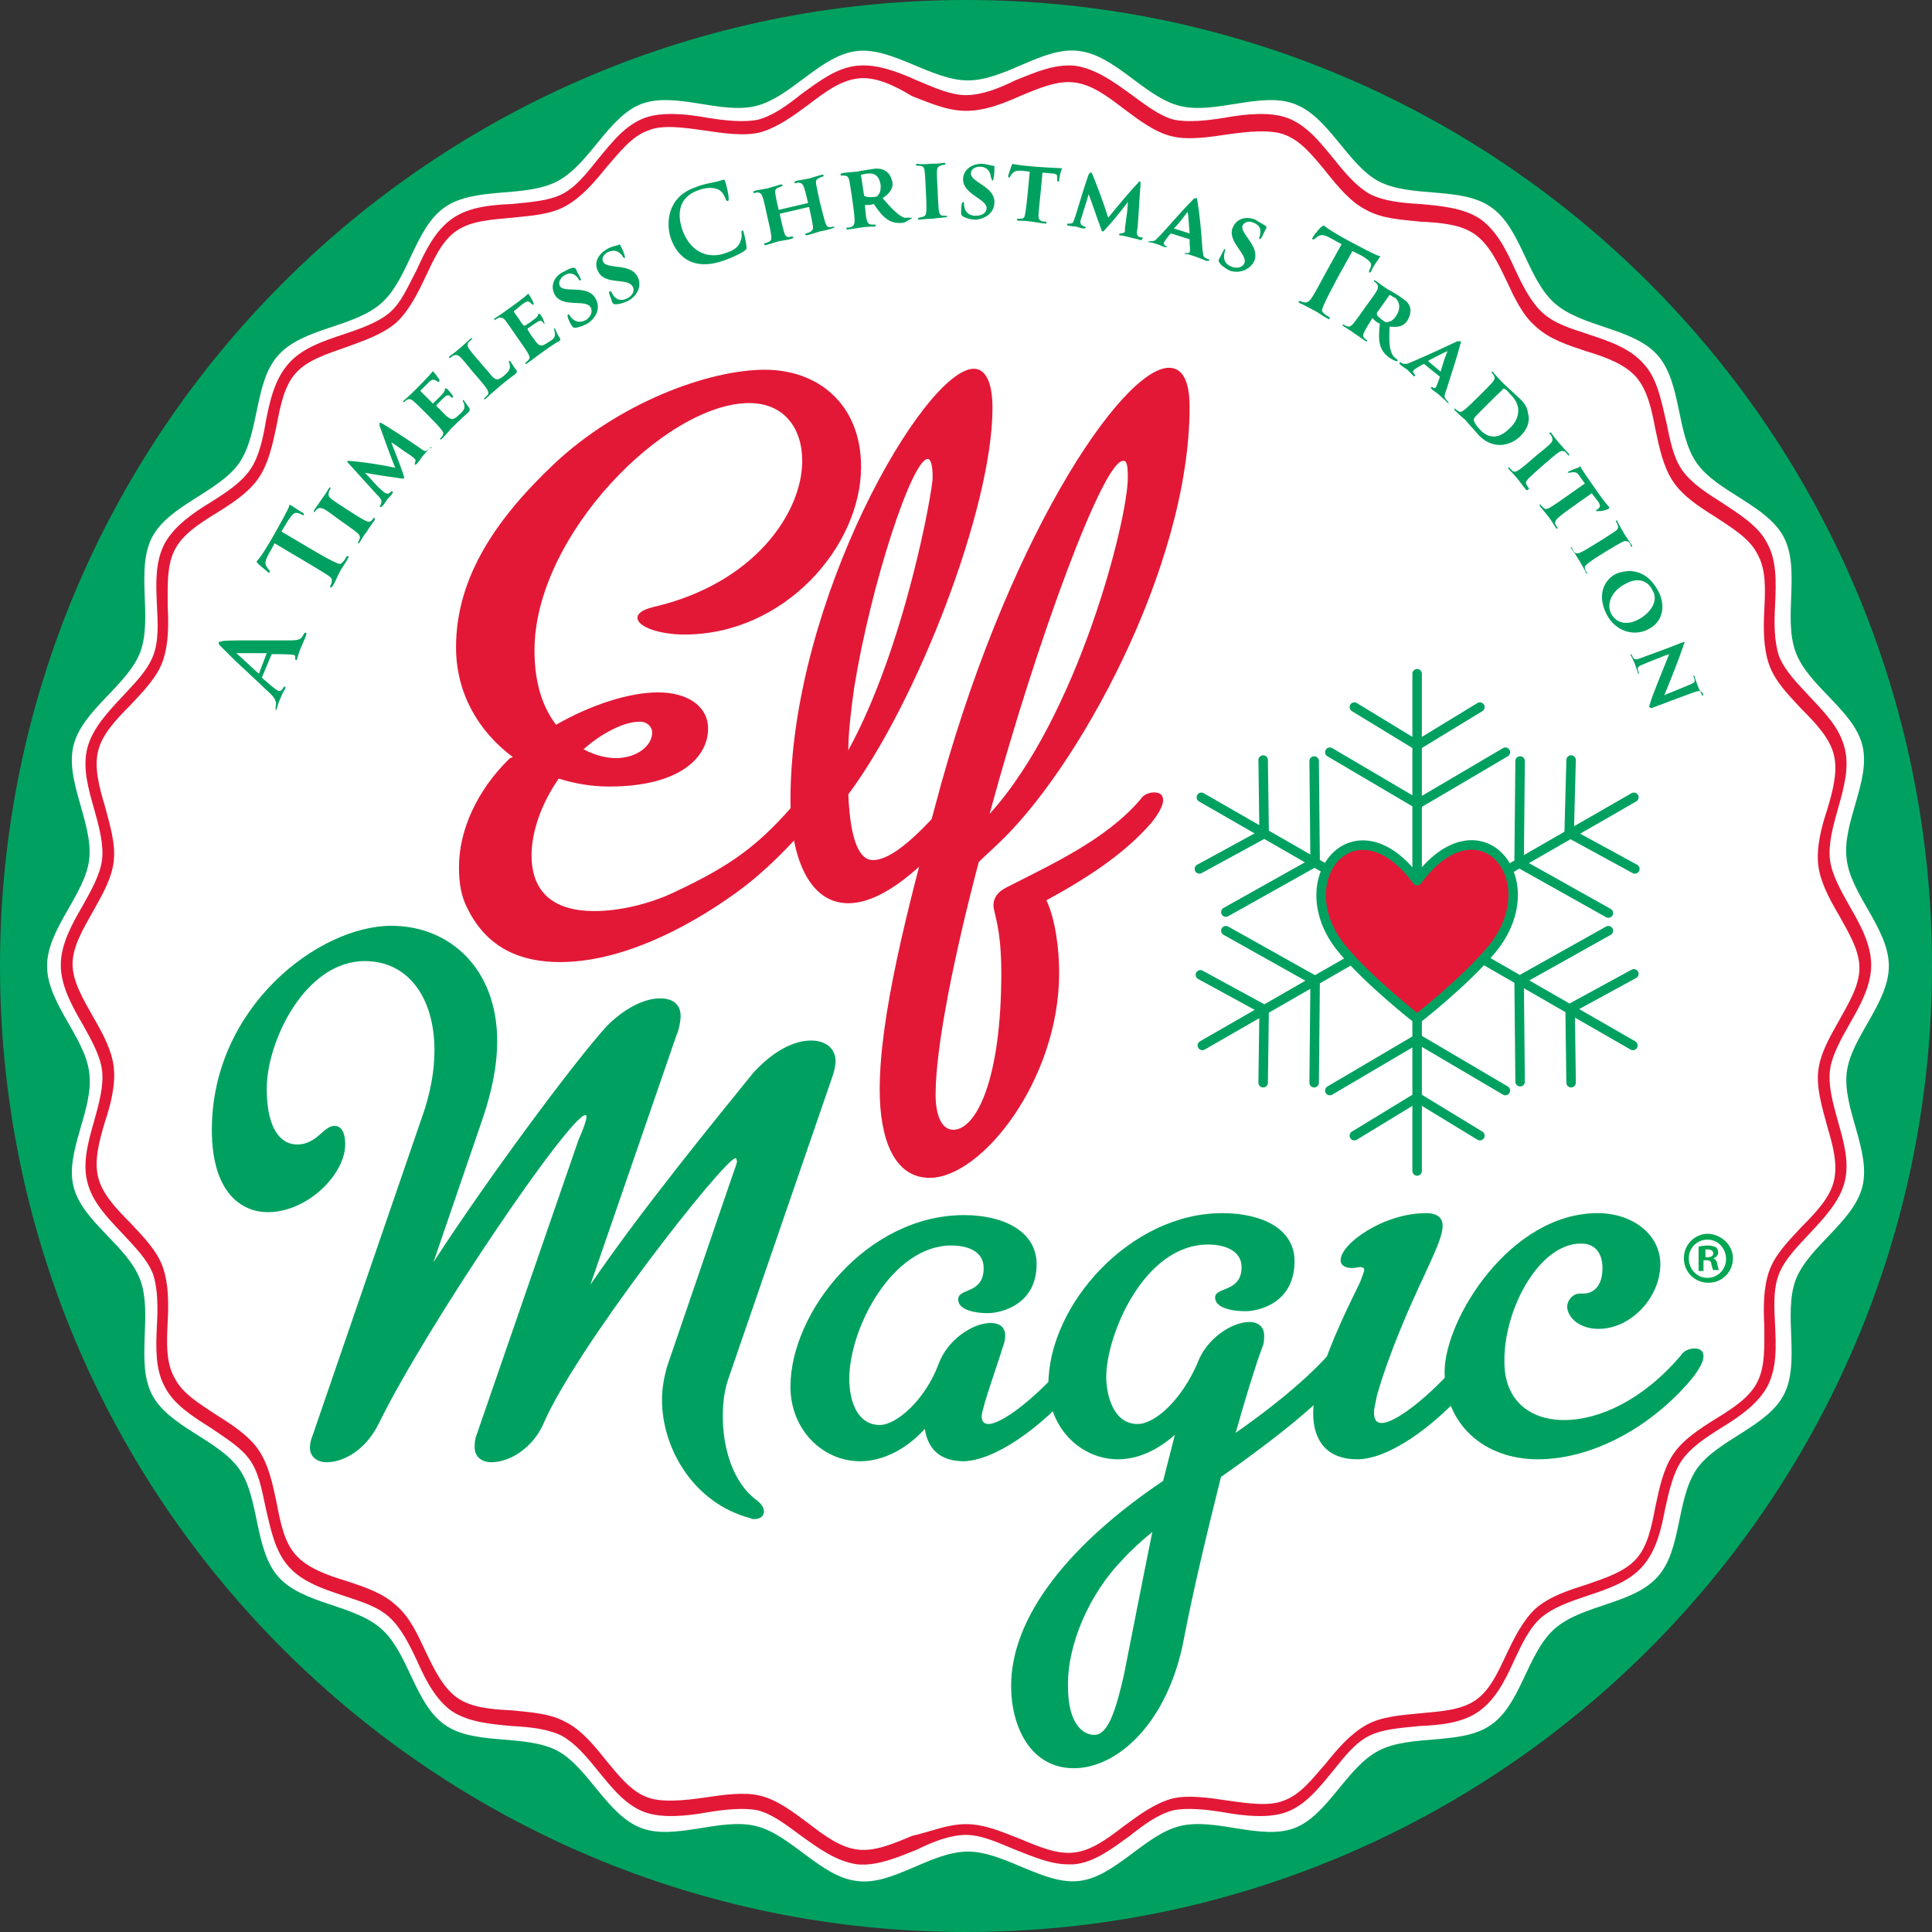
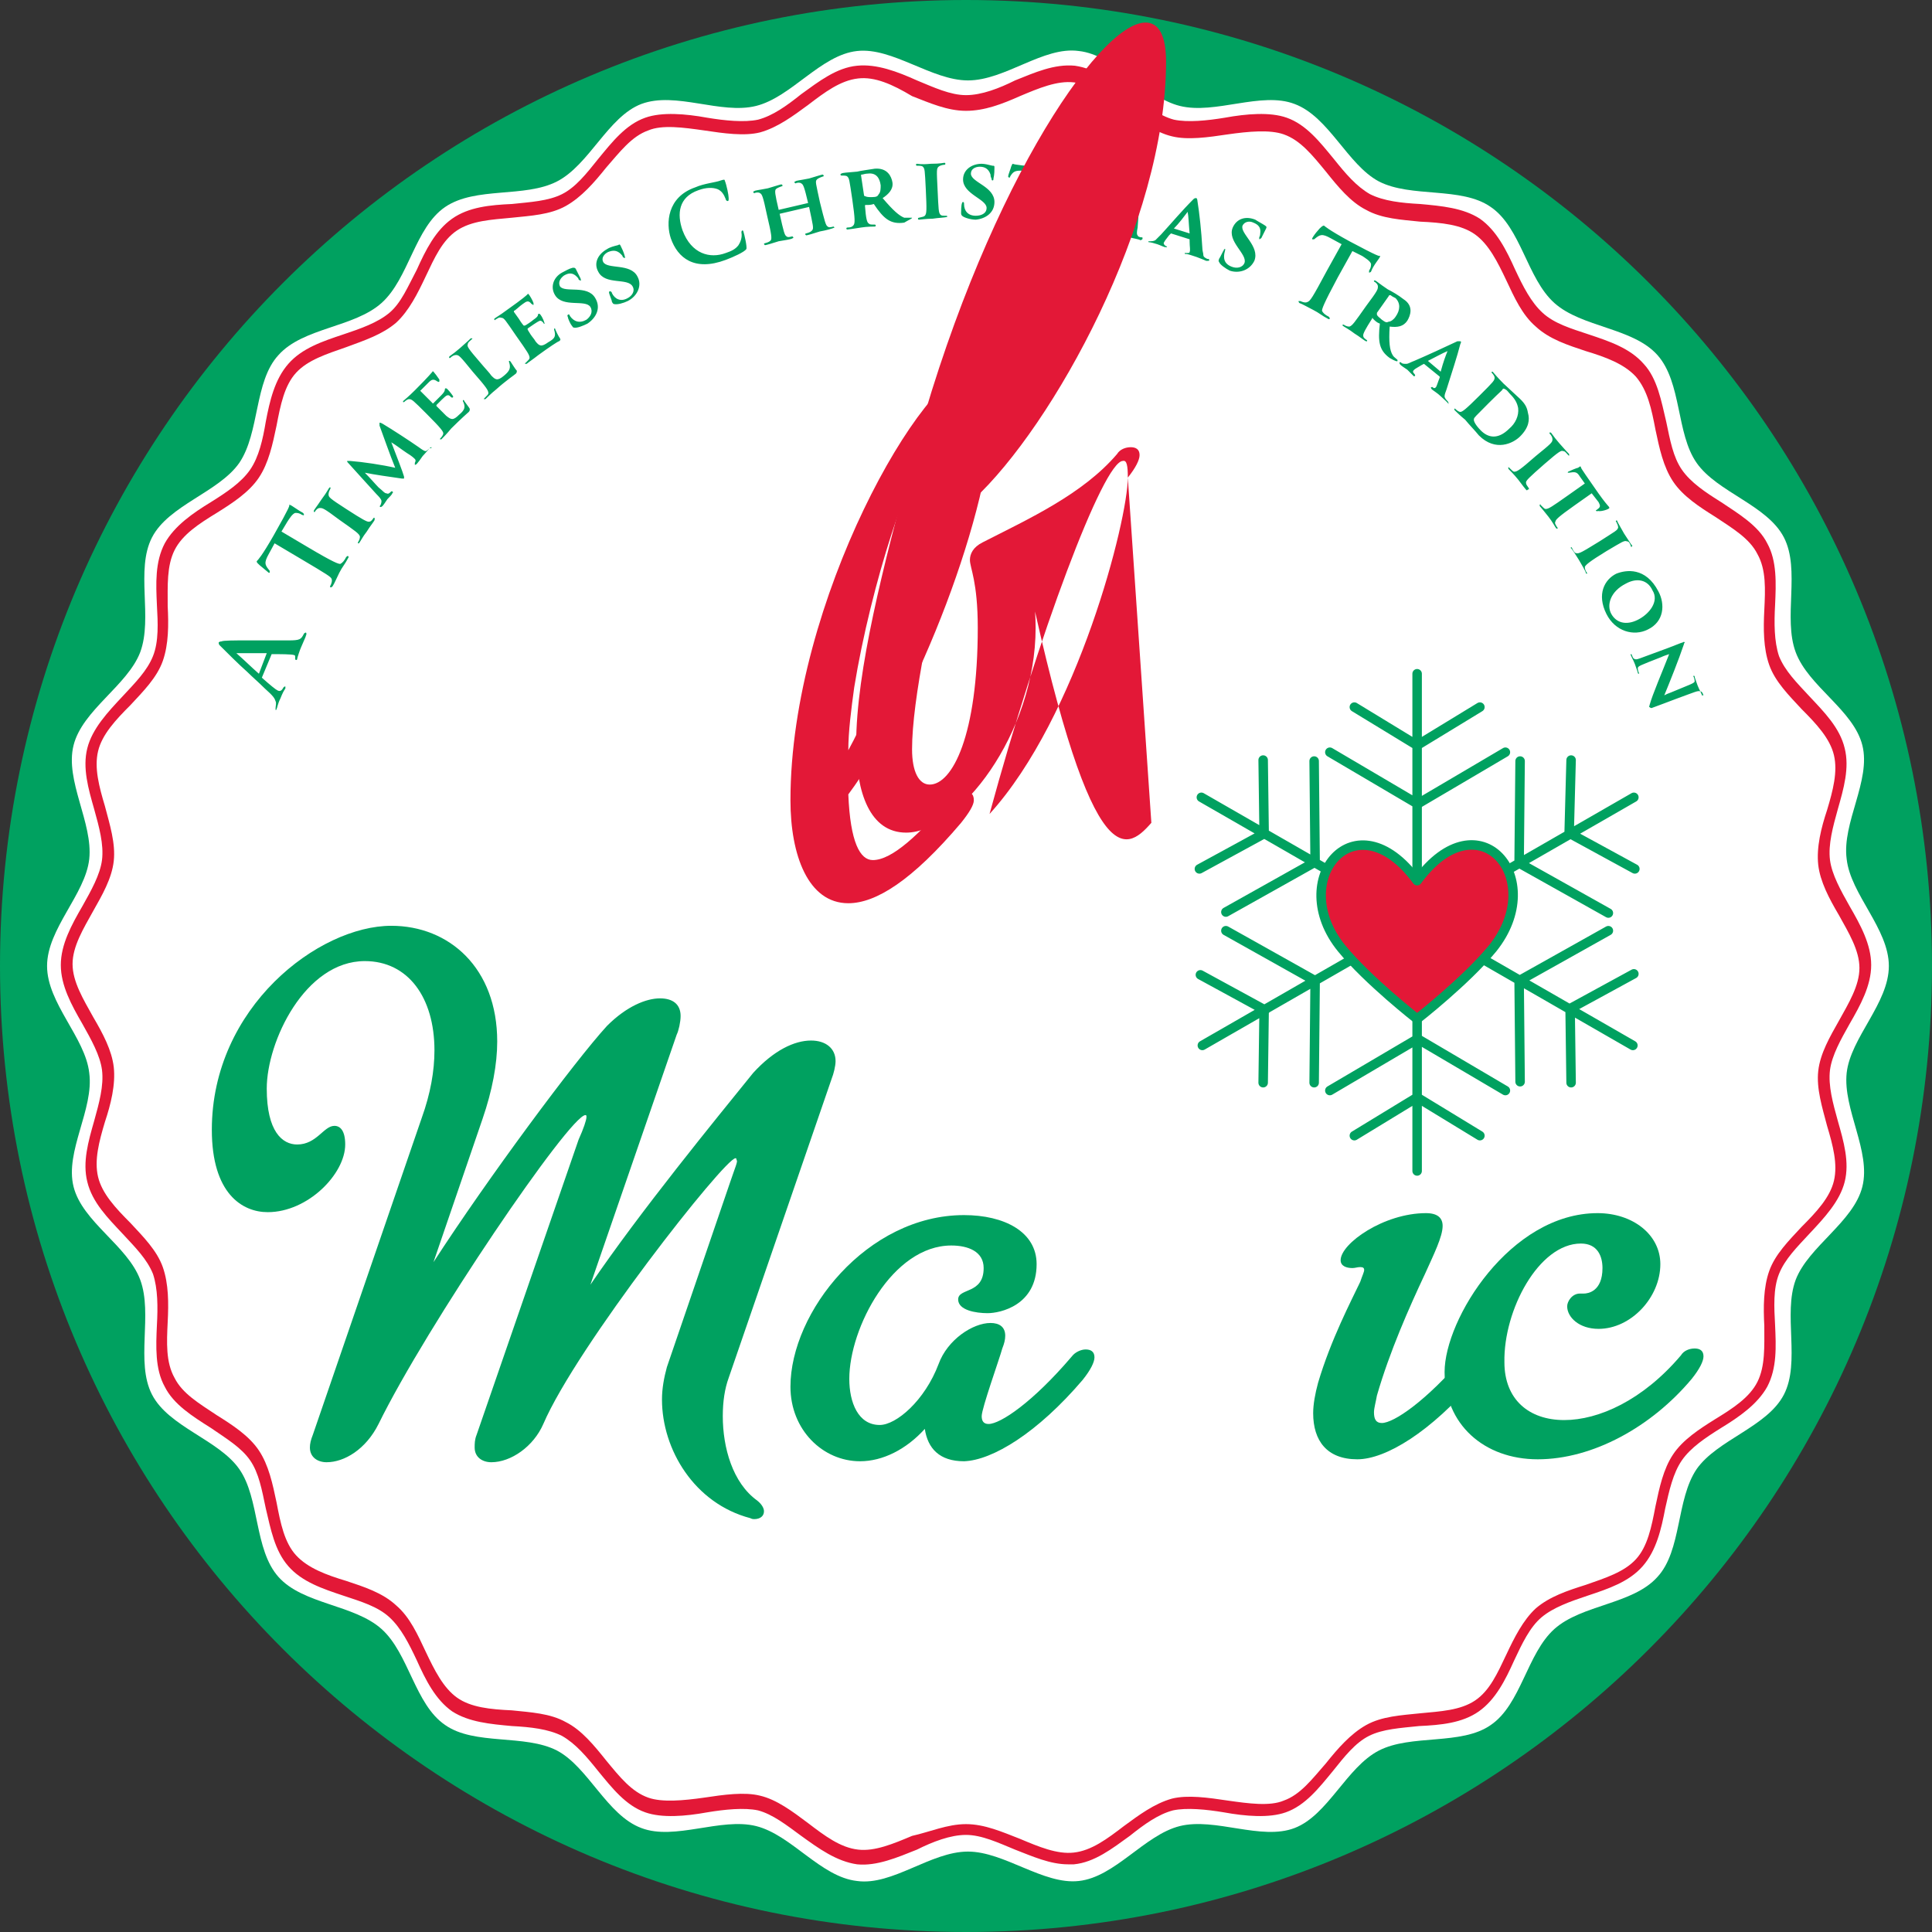
<svg xmlns="http://www.w3.org/2000/svg" version="1.1" id="ART" x="0px" y="0px" viewBox="0 0 197 197" enable-background="new 0 0 197 197" xml:space="preserve">
  <rect x="0" y="0" width="197" height="197" fill="#333333" stroke="none" />
  <g>
    <g>
      <path fill="#00A160" d="M197,98.5c0,54.4-44.1,98.5-98.5,98.5C44.1,197,0,152.9,0,98.5C0,44.1,44.1,0,98.5,0    C152.9,0,197,44.1,197,98.5" />
      <path fill="#FFFFFF" d="M192.6,98.5c0,3.8-3.9,7.3-4.3,10.9c-0.4,3.7,2.5,8,1.6,11.6c-0.9,3.6-5.5,6.1-6.8,9.5    c-1.3,3.5,0.5,8.4-1.2,11.7c-1.7,3.3-6.8,4.6-8.9,7.6c-2.1,3.1-1.5,8.3-4,11c-2.5,2.8-7.7,2.8-10.5,5.3c-2.8,2.5-3.4,7.7-6.5,9.8    c-3,2.1-8.1,0.9-11.4,2.6c-3.3,1.7-5.2,6.6-8.6,7.9c-3.4,1.3-8.1-1.1-11.7-0.2c-3.6,0.9-6.6,5.2-10.3,5.6c-3.6,0.4-7.6-3-11.3-3    c-3.8,0-7.7,3.5-11.3,3c-3.7-0.4-6.7-4.7-10.3-5.6c-3.6-0.9-8.3,1.5-11.7,0.2c-3.5-1.3-5.4-6.2-8.6-7.9c-3.3-1.7-8.4-0.5-11.4-2.6    c-3.1-2.1-3.7-7.3-6.5-9.8c-2.8-2.5-8-2.5-10.5-5.3c-2.5-2.8-1.9-8-4-11c-2.1-3-7.2-4.3-8.9-7.6c-1.7-3.3,0.1-8.2-1.2-11.7    c-1.3-3.5-5.9-5.9-6.8-9.5c-0.9-3.6,2.1-7.9,1.6-11.6c-0.4-3.6-4.3-7.1-4.3-10.9c0-3.8,3.9-7.3,4.3-10.9c0.4-3.7-2.5-8-1.6-11.6    c0.9-3.6,5.5-6.1,6.8-9.5c1.3-3.5-0.5-8.4,1.2-11.7c1.7-3.3,6.8-4.6,8.9-7.6c2.1-3.1,1.5-8.3,4-11c2.5-2.8,7.7-2.8,10.5-5.3    c2.8-2.5,3.4-7.7,6.5-9.8c3.1-2.1,8.1-0.9,11.4-2.6c3.3-1.7,5.2-6.6,8.6-7.9c3.5-1.3,8.1,1.1,11.7,0.2c3.6-0.9,6.6-5.2,10.3-5.6    c3.6-0.4,7.6,3,11.3,3c3.8,0,7.7-3.5,11.3-3c3.7,0.4,6.7,4.7,10.3,5.6c3.6,0.9,8.3-1.5,11.7-0.2c3.5,1.3,5.4,6.2,8.6,7.9    c3.3,1.7,8.4,0.5,11.4,2.6c3.1,2.1,3.7,7.3,6.5,9.8c2.8,2.5,8,2.5,10.5,5.3c2.5,2.8,1.9,8,4,11c2.1,3,7.2,4.3,8.9,7.6    c1.7,3.3-0.1,8.2,1.2,11.7c1.3,3.5,5.9,5.9,6.8,9.5c0.9,3.6-2.1,7.9-1.6,11.6C188.7,91.2,192.6,94.7,192.6,98.5" />
      <path fill="#E31837" d="M98.5,186c1.9,0,3.7,0.8,5.5,1.5c1.9,0.8,3.8,1.6,5.5,1.4c1.8-0.2,3.4-1.4,5.1-2.7    c1.5-1.1,3.1-2.3,4.9-2.8c1.6-0.4,3.7-0.1,5.7,0.2c2.1,0.3,4.3,0.6,5.7,0c1.7-0.6,2.9-2.2,4.3-3.8c1.2-1.5,2.5-3,4.1-3.9    c1.6-0.9,3.6-1,5.5-1.2c2.1-0.2,4.1-0.3,5.6-1.3c1.5-1,2.3-2.8,3.2-4.7c0.8-1.7,1.7-3.5,3-4.7c1.4-1.2,3.2-1.8,5.1-2.4    c2-0.7,3.9-1.3,5.1-2.6c1.2-1.3,1.6-3.3,2-5.4c0.4-1.9,0.8-3.8,1.8-5.3c1-1.5,2.7-2.6,4.3-3.6c1.8-1.1,3.5-2.2,4.3-3.8    c0.8-1.6,0.7-3.6,0.7-5.7c-0.1-1.9-0.1-3.9,0.5-5.6c0.6-1.7,2-3.1,3.3-4.5c1.5-1.5,2.9-3,3.3-4.7c0.4-1.7-0.1-3.6-0.7-5.6    c-0.5-1.9-1.1-3.8-0.9-5.6c0.2-1.8,1.2-3.5,2.1-5.1c1-1.8,2.1-3.6,2.1-5.4c0-1.8-1.1-3.6-2.1-5.4c-1-1.7-1.9-3.4-2.1-5.1    c-0.2-1.8,0.3-3.8,0.9-5.6c0.6-2,1.1-3.9,0.7-5.6c-0.4-1.7-1.8-3.2-3.3-4.7c-1.3-1.4-2.7-2.8-3.3-4.5c-0.6-1.7-0.6-3.7-0.5-5.6    c0.1-2.1,0.2-4.1-0.7-5.7c-0.8-1.6-2.5-2.6-4.3-3.8c-1.6-1-3.3-2.1-4.3-3.6c-1-1.5-1.4-3.4-1.8-5.3c-0.4-2.1-0.8-4-2-5.4    c-1.2-1.3-3.1-2-5.1-2.6c-1.8-0.6-3.7-1.2-5.1-2.5c-1.4-1.2-2.2-3-3-4.7c-0.9-1.9-1.8-3.7-3.2-4.7c-1.4-1-3.4-1.2-5.6-1.3    c-1.9-0.2-3.9-0.3-5.5-1.2c-1.6-0.8-2.9-2.4-4.1-3.9c-1.4-1.7-2.6-3.2-4.3-3.8c-1.4-0.5-3.6-0.3-5.7,0c-2,0.3-4.1,0.6-5.7,0.2    c-1.7-0.4-3.3-1.6-4.9-2.8c-1.7-1.3-3.3-2.5-5.1-2.7c-1.7-0.2-3.6,0.6-5.5,1.4c-1.8,0.8-3.6,1.5-5.5,1.5c-1.9,0-3.7-0.8-5.5-1.5    C91,8.6,89.2,7.8,87.5,8c-1.8,0.2-3.4,1.4-5.1,2.7c-1.5,1.1-3.1,2.3-4.9,2.8c-1.6,0.4-3.7,0.1-5.7-0.2c-2.1-0.3-4.3-0.6-5.7,0    c-1.7,0.6-2.9,2.2-4.3,3.8c-1.2,1.5-2.5,3-4.1,3.9c-1.6,0.9-3.6,1-5.5,1.2c-2.1,0.2-4.1,0.3-5.6,1.3c-1.5,1-2.3,2.8-3.2,4.7    c-0.8,1.7-1.7,3.5-3,4.7c-1.4,1.2-3.2,1.8-5.1,2.5c-2,0.7-3.9,1.3-5.1,2.6c-1.2,1.3-1.6,3.3-2,5.4c-0.4,1.9-0.8,3.8-1.8,5.3    c-1,1.5-2.7,2.6-4.3,3.6c-1.8,1.1-3.5,2.2-4.3,3.8c-0.8,1.6-0.7,3.6-0.7,5.7c0.1,1.9,0.1,3.9-0.5,5.6c-0.6,1.7-2,3.1-3.3,4.5    c-1.5,1.5-2.9,3-3.3,4.7c-0.4,1.7,0.1,3.6,0.7,5.6c0.5,1.9,1.1,3.8,0.9,5.6c-0.2,1.8-1.2,3.5-2.1,5.1c-1,1.8-2.1,3.6-2.1,5.4    c0,1.8,1.1,3.6,2.1,5.4c1,1.7,1.9,3.4,2.1,5.1c0.2,1.8-0.3,3.8-0.9,5.6c-0.6,2-1.1,3.9-0.7,5.6c0.4,1.7,1.8,3.2,3.3,4.7    c1.3,1.4,2.7,2.8,3.3,4.5c0.6,1.7,0.6,3.7,0.5,5.6c-0.1,2.1-0.2,4.1,0.7,5.7c0.8,1.6,2.5,2.6,4.3,3.8c1.6,1,3.3,2.1,4.3,3.6    c1,1.5,1.4,3.4,1.8,5.3c0.4,2.1,0.8,4.1,2,5.4c1.2,1.3,3.1,2,5.1,2.6c1.8,0.6,3.7,1.2,5.1,2.5c1.4,1.2,2.2,3,3,4.7    c0.9,1.9,1.8,3.7,3.2,4.7c1.4,1,3.4,1.2,5.6,1.3c1.9,0.2,3.9,0.3,5.5,1.2c1.6,0.8,2.9,2.4,4.1,3.9c1.4,1.7,2.6,3.2,4.3,3.8    c1.4,0.5,3.6,0.3,5.7,0c2-0.3,4.1-0.6,5.7-0.2c1.7,0.4,3.3,1.6,4.9,2.8c1.7,1.3,3.3,2.5,5.1,2.7c1.7,0.2,3.6-0.6,5.5-1.4    C94.8,186.8,96.6,186,98.5,186 M108.9,190.1c-1.8,0-3.6-0.8-5.4-1.5c-1.7-0.7-3.4-1.5-5-1.5c-1.6,0-3.4,0.7-5,1.5    c-2,0.8-4.1,1.7-6.1,1.5c-2.1-0.3-3.9-1.6-5.7-2.9c-1.5-1.1-2.9-2.2-4.4-2.6c-1.4-0.3-3.4-0.1-5.2,0.2c-2.2,0.4-4.6,0.6-6.3,0    c-2-0.7-3.4-2.5-4.8-4.2c-1.2-1.5-2.3-2.8-3.7-3.6c-1.4-0.7-3.2-0.9-5.1-1c-2.2-0.2-4.4-0.4-6.1-1.5c-1.7-1.2-2.7-3.2-3.6-5.2    c-0.8-1.7-1.6-3.3-2.8-4.4c-1.2-1.1-2.9-1.6-4.7-2.2c-2.1-0.7-4.2-1.4-5.6-3c-1.4-1.6-1.8-3.8-2.3-5.9c-0.4-1.9-0.7-3.6-1.6-4.9    c-0.9-1.3-2.4-2.2-4-3.3c-1.9-1.2-3.8-2.4-4.7-4.2c-1-1.8-0.9-4.1-0.8-6.3c0.1-1.8,0.1-3.7-0.4-5.2c-0.6-1.5-1.8-2.7-3.1-4.1    c-1.5-1.6-3.1-3.2-3.6-5.3c-0.5-2,0.1-4.1,0.7-6.2c0.5-1.8,1-3.6,0.8-5.2c-0.2-1.5-1.1-3.1-2-4.7c-1.1-1.9-2.2-3.9-2.2-6    c0-2.1,1.1-4.1,2.2-6c0.9-1.6,1.8-3.2,2-4.7c0.2-1.6-0.3-3.4-0.8-5.2c-0.6-2.1-1.2-4.2-0.7-6.2c0.5-2,2.1-3.7,3.6-5.3    c1.3-1.4,2.5-2.6,3.1-4.1c0.6-1.5,0.5-3.4,0.4-5.2c-0.1-2.2-0.2-4.4,0.8-6.3c1-1.8,2.9-3.1,4.7-4.2c1.6-1,3.1-2,4-3.3    c0.9-1.3,1.3-3.1,1.6-4.9c0.4-2.1,0.9-4.3,2.3-5.9c1.4-1.6,3.5-2.3,5.6-3c1.8-0.6,3.5-1.2,4.7-2.2c1.2-1,1.9-2.7,2.8-4.4    c0.9-2,1.9-4,3.6-5.2c1.7-1.2,3.9-1.4,6.1-1.5c1.9-0.2,3.7-0.3,5.1-1c1.4-0.7,2.5-2.1,3.7-3.6c1.4-1.7,2.8-3.5,4.8-4.2    c1.7-0.6,4.1-0.4,6.3,0c1.8,0.3,3.8,0.5,5.2,0.2c1.5-0.4,2.9-1.4,4.4-2.6c1.8-1.3,3.6-2.7,5.7-2.9c2-0.2,4.1,0.6,6.1,1.5    c1.7,0.7,3.4,1.5,5,1.5c1.6,0,3.4-0.7,5-1.5c2-0.8,4-1.7,6.1-1.5c2.1,0.3,3.9,1.6,5.7,2.9c1.5,1.1,2.9,2.2,4.4,2.6    c1.4,0.3,3.4,0.1,5.2-0.2c2.2-0.4,4.6-0.6,6.3,0c2,0.7,3.4,2.5,4.8,4.2c1.2,1.5,2.3,2.8,3.7,3.6c1.4,0.7,3.2,0.9,5.1,1    c2.2,0.2,4.4,0.4,6.1,1.5c1.7,1.2,2.7,3.2,3.6,5.2c0.8,1.7,1.6,3.3,2.8,4.4c1.2,1.1,2.9,1.6,4.7,2.2c2.1,0.7,4.2,1.4,5.6,3    c1.4,1.5,1.8,3.8,2.3,5.9c0.4,1.9,0.7,3.6,1.6,4.9c0.9,1.3,2.4,2.3,4,3.3c1.8,1.2,3.8,2.4,4.7,4.2c1,1.8,0.9,4.1,0.8,6.3    c-0.1,1.8-0.1,3.7,0.4,5.2c0.6,1.5,1.8,2.7,3.1,4.1c1.5,1.6,3.1,3.2,3.6,5.3c0.5,2-0.1,4.1-0.7,6.2c-0.5,1.8-1,3.6-0.8,5.2    c0.2,1.5,1.1,3.1,2,4.7c1.1,1.9,2.2,3.9,2.2,6c0,2.1-1.1,4.1-2.2,6c-0.9,1.6-1.8,3.2-2,4.7c-0.2,1.6,0.3,3.4,0.8,5.2    c0.6,2.1,1.2,4.2,0.7,6.2c-0.5,2-2.1,3.7-3.6,5.3c-1.3,1.4-2.5,2.6-3.1,4.1c-0.6,1.5-0.5,3.4-0.4,5.2c0.1,2.2,0.2,4.4-0.8,6.3    c-1,1.8-2.9,3.1-4.7,4.2c-1.6,1-3.1,2-4,3.3c-0.9,1.3-1.3,3.1-1.7,4.9c-0.4,2.1-0.9,4.3-2.3,5.9c-1.4,1.6-3.5,2.3-5.6,3    c-1.8,0.6-3.5,1.2-4.7,2.2c-1.2,1-2,2.7-2.8,4.4c-0.9,2-1.9,4-3.6,5.2c-1.7,1.2-3.9,1.4-6.1,1.5c-1.9,0.2-3.7,0.3-5.1,1    c-1.4,0.7-2.5,2.1-3.7,3.6c-1.4,1.7-2.8,3.5-4.8,4.2c-1.7,0.6-4.1,0.4-6.3,0c-1.8-0.3-3.8-0.5-5.2-0.2c-1.5,0.4-2.9,1.4-4.4,2.6    c-1.8,1.3-3.6,2.7-5.7,2.9C109.4,190.1,109.1,190.1,108.9,190.1" />
      <path fill="#00A160" d="M173.5,70.9c0,0,0.1-0.1,0-0.1c0-0.1-0.2-0.4-0.4-0.9c-0.2-0.6-0.3-0.8-0.3-0.9c0-0.1-0.1-0.1-0.1-0.1    c0,0-0.1,0.1,0,0.1c0.1,0.3,0.1,0.4,0.1,0.5c-0.1,0.2-0.5,0.3-2.4,1.1c-0.3,0.1-0.5,0.2-0.7,0.3c0.5-1.2,1.5-3.7,2-5.2    c0-0.1,0.1-0.2,0.1-0.2c0,0-0.1-0.1-0.2,0c-0.1,0-1,0.4-2.4,0.9c-2.2,0.8-2.3,0.9-2.5,0.8c-0.1,0-0.2-0.1-0.3-0.4    c0-0.1-0.1-0.1-0.1-0.1c0,0-0.1,0.1,0,0.1c0,0.1,0.2,0.4,0.4,0.9c0.2,0.6,0.3,0.8,0.3,0.9c0,0.1,0.1,0.1,0.1,0.1    c0,0,0.1-0.1,0-0.1c-0.1-0.3-0.1-0.4-0.1-0.5c0.1-0.2,0.1-0.2,2.4-1.1c0.2-0.1,0.5-0.2,0.8-0.3c-0.7,1.8-1.7,4.1-2,5.2    c0,0.1-0.1,0.2,0,0.2c0,0,0.1,0.1,0.2,0.1c0.8-0.3,1.9-0.7,2.4-0.9c2.2-0.8,2.3-0.9,2.6-0.8c0.1,0,0.2,0.1,0.3,0.4    C173.4,70.9,173.4,70.9,173.5,70.9 M167,63.2c-1.2,0.6-2.2,0.3-2.7-0.6c-0.5-0.9-0.1-2.3,1.5-3.1c1.1-0.6,2.2-0.4,2.7,0.7    C169.2,61.3,168.2,62.6,167,63.2 M168,64.2c1.7-0.8,1.8-2.6,1.1-3.9c-1.3-2.5-3.3-2.2-4.3-1.8c-1.2,0.6-2,2.1-1,4.1    C164.7,64.4,166.6,64.9,168,64.2 M161.8,58.5c0,0,0.1-0.1,0-0.1c-0.2-0.3-0.2-0.5-0.2-0.6c0.1-0.2,0.4-0.5,2.2-1.6    c1.7-1,1.8-1.1,2.1-1c0.2,0,0.3,0.2,0.4,0.5c0,0.1,0.1,0.1,0.1,0c0,0,0.1-0.1,0-0.1c-0.1-0.1-0.2-0.3-0.8-1.2    c-0.5-0.9-0.7-1.2-0.7-1.3c0,0-0.1-0.1-0.1,0c0,0-0.1,0.1,0,0.1c0.1,0.2,0.2,0.4,0.2,0.6c-0.1,0.3-0.2,0.3-1.9,1.4    c-1.8,1.1-2.1,1.3-2.4,1.2c-0.1,0-0.2-0.1-0.4-0.5c0-0.1-0.1-0.1-0.1-0.1c0,0-0.1,0.1,0,0.1c0.1,0.1,0.5,0.7,0.8,1.2    c0.3,0.5,0.7,1.2,0.7,1.3C161.7,58.5,161.8,58.5,161.8,58.5 M164.1,51.8C164.2,51.8,164.2,51.8,164.1,51.8c0-0.2-0.1,0-1.6-2.2    c-1.4-2-1.3-1.9-1.3-2c-0.1-0.1-0.1,0-0.3,0.1c-0.1,0-0.8,0.3-1,0.4c0,0-0.1,0.1,0,0.1c0,0,0.1,0,0.1,0c0.6-0.1,0.8-0.1,1.1,0.4    l0.5,0.7l-1.7,1.2c-1.7,1.2-2,1.4-2.3,1.4c-0.1,0-0.2-0.1-0.5-0.4c0-0.1-0.1-0.1-0.1,0c0,0,0,0.1,0,0.1c0.1,0.1,0.5,0.6,0.9,1.1    c0.4,0.5,0.7,1.1,0.8,1.2c0,0,0.1,0,0.1,0c0,0,0.1-0.1,0-0.1c-0.2-0.3-0.3-0.5-0.2-0.6c0-0.2,0.3-0.5,2-1.7l1.7-1.2l0.7,0.9    c0.1,0.2,0.2,0.4,0.1,0.5c0,0.1-0.2,0.2-0.3,0.3c-0.1,0-0.1,0.1,0,0.1c0,0.1,0.1,0,0.1,0C163.3,52.2,164.1,51.9,164.1,51.8     M155.9,49.9c0,0,0-0.1,0-0.1c-0.2-0.3-0.3-0.4-0.3-0.6c0-0.2,0.3-0.5,1.9-1.9c1.5-1.3,1.7-1.4,1.9-1.3c0.2,0,0.3,0.2,0.5,0.4    c0.1,0.1,0.1,0.1,0.1,0c0,0,0-0.1,0-0.1c-0.1-0.1-0.3-0.3-1-1.1c-0.7-0.8-0.8-1.1-0.9-1.1c0,0-0.1,0-0.1,0c0,0,0,0.1,0,0.1    c0.2,0.2,0.3,0.4,0.3,0.6c0,0.3-0.1,0.4-1.7,1.7c-1.6,1.4-1.9,1.6-2.2,1.6c-0.1,0-0.2-0.1-0.5-0.4c-0.1-0.1-0.1-0.1-0.1,0    c0,0,0,0.1,0,0.1c0.1,0.1,0.6,0.6,1,1.1c0.4,0.5,0.8,1.1,0.9,1.1C155.8,49.9,155.8,49.9,155.9,49.9 M153.9,43.7    c-1.2,1.2-2.2,0.9-2.9,0.2c-0.5-0.5-0.8-1-0.7-1.2c0-0.1,0.1-0.2,1.5-1.6c1.3-1.3,1.4-1.3,1.4-1.4c0.1-0.1,0.1-0.1,0.3,0    c0.2,0.1,0.3,0.3,0.5,0.5c0.5,0.5,0.7,0.9,0.8,1.4C154.9,42.4,154.5,43.2,153.9,43.7 M155,44.5c0.9-0.9,1-1.7,0.8-2.4    c-0.1-0.6-0.3-1-1.1-1.7c-0.2-0.2-1.2-1.1-1.4-1.3c-0.7-0.7-1-1.1-1.1-1.2c0,0-0.1,0-0.1,0c0,0,0,0.1,0,0.1    c0.2,0.2,0.3,0.4,0.3,0.5c0,0.3-0.1,0.4-1.5,1.8c-1.5,1.5-1.8,1.7-2,1.7c-0.1,0-0.3-0.1-0.5-0.3c-0.1-0.1-0.1,0-0.1,0    c0,0,0,0.1,0,0.1c0.1,0.1,0.6,0.6,1.1,1c0.4,0.5,1,1.1,1.4,1.6C152.5,46.1,154.3,45.2,155,44.5 M146.9,37.9l-1.3-1.1    c0.6-0.3,1.5-0.8,2-1C147.4,36.3,147.2,36.8,146.9,37.9 M147.7,41.1c0,0,0-0.1-0.1-0.2c-0.1-0.1-0.3-0.3-0.3-0.5    c0-0.2,0.1-0.4,0.2-0.7c0.5-1.6,1.1-3.4,1.4-4.6c0.1-0.2,0.1-0.3,0-0.3c-0.1,0-0.2,0-0.3,0c-1.5,0.7-3,1.4-4.4,2    c-0.3,0.1-0.6,0.3-0.8,0.3c-0.2,0-0.4,0-0.5-0.1c-0.1-0.1-0.2-0.1-0.2,0c0,0,0,0.1,0.1,0.2c0.1,0.1,0.4,0.3,0.7,0.5    c0.2,0.2,0.5,0.5,0.6,0.6c0.1,0.1,0.1,0.1,0.2,0c0,0,0-0.1-0.1-0.2c-0.2-0.2-0.1-0.3,0-0.4c0.1-0.1,0.3-0.2,0.8-0.5l0.2-0.1    l1.6,1.3l0,0.1c-0.2,0.5-0.3,0.9-0.4,1c-0.1,0.1-0.2,0.1-0.3,0c-0.1-0.1-0.1,0-0.2,0c0,0,0,0.1,0.1,0.2c0.1,0.1,0.6,0.4,0.9,0.7    c0.2,0.2,0.8,0.7,0.8,0.8C147.6,41.2,147.7,41.2,147.7,41.1 M142.3,32.3c-0.2,0.3-0.5,0.5-0.7,0.5c-0.2,0.1-0.3,0.1-0.7-0.2    c-0.2-0.2-0.4-0.3-0.5-0.5c0-0.1,0-0.1,0-0.2l1.2-1.7c0-0.1,0.1-0.1,0.2-0.1c0.1,0.1,0.3,0.2,0.5,0.3    C142.8,30.9,142.8,31.6,142.3,32.3 M142.5,36.8c0,0,0-0.1,0-0.1c-0.2-0.2-0.4-0.3-0.5-0.5c-0.3-0.5-0.4-1.3-0.3-2.9    c0.8,0.1,1.4,0,1.8-0.6c0.3-0.5,0.7-1.5-0.4-2.2c-0.5-0.4-1.2-0.8-1.6-1c-0.9-0.6-1.2-0.9-1.3-0.9c0,0-0.1,0-0.1,0    c0,0,0,0.1,0,0.1c0.2,0.1,0.4,0.3,0.4,0.5c0,0.3,0,0.4-1.2,2c-1.2,1.7-1.4,2-1.7,2.1c-0.1,0-0.3,0-0.6-0.2c-0.1,0-0.1,0-0.1,0    c0,0,0,0.1,0,0.1c0.1,0.1,0.7,0.4,1.2,0.8c0.5,0.3,1.1,0.8,1.2,0.8c0,0,0.1,0,0.1,0c0,0,0-0.1,0-0.1c-0.3-0.2-0.4-0.3-0.4-0.5    c0-0.2,0.2-0.6,0.9-1.7c0-0.1,0.1-0.1,0.1,0c0.2,0.2,0.4,0.4,0.7,0.5c-0.2,1.8-0.1,2.7,1,3.5C142.2,36.8,142.5,36.9,142.5,36.8     M140.7,26.2c0.1-0.1,0-0.1,0-0.1c-0.1,0-0.1,0.1-3.1-1.5c-2.2-1.2-2.6-1.6-2.6-1.6c-0.1,0-0.3,0.1-0.7,0.6    c-0.1,0.1-0.4,0.5-0.5,0.7c0,0,0,0.1,0,0.1c0.1,0,0.1,0,0.2,0c0.6-0.5,0.8-0.6,1.7-0.1l1.1,0.6l-1.5,2.7c-1.5,2.8-1.7,3.1-2,3.2    c-0.2,0.1-0.5,0-0.7-0.1c-0.1,0-0.2,0-0.2,0c0,0,0,0.1,0.1,0.2c0.3,0.1,0.8,0.4,1.4,0.7c0.6,0.3,0.9,0.6,1.5,0.9    c0.1,0.1,0.2,0,0.2,0c0,0,0-0.1-0.1-0.2c-0.4-0.2-0.6-0.4-0.7-0.6c0-0.2,0.1-0.6,1.6-3.4l1.5-2.7l1,0.5c0.3,0.2,0.8,0.5,0.9,0.8    c0,0.2,0,0.4-0.2,0.7c0,0.1,0,0.1,0,0.2c0,0,0.1,0,0.2-0.1C140,27.1,140.7,26.3,140.7,26.2 M127.9,26.6c0.6-1.5-1.5-2.8-1.2-3.6    c0.2-0.4,0.7-0.5,1.1-0.3c0.5,0.2,0.8,0.5,0.7,1.1c0,0.1,0,0.2-0.1,0.4c0,0,0,0.1,0,0.2c0.1,0,0.1-0.1,0.2-0.1    c0.2-0.4,0.4-0.8,0.5-1c0.1-0.2,0-0.2-0.1-0.3c-0.3-0.2-0.7-0.4-1-0.6c-1-0.4-1.9-0.1-2.3,0.8c-0.6,1.4,1.5,2.7,1.2,3.6    c-0.2,0.5-0.8,0.6-1.3,0.4c-0.8-0.3-0.9-0.9-0.7-1.6c0-0.1,0.1-0.2,0-0.2c-0.1,0-0.1,0-0.1,0.1c-0.1,0.1-0.4,0.8-0.5,0.9    c0,0.1-0.1,0.2,0,0.3c0.1,0.3,0.7,0.7,1.1,0.9C126.3,27.9,127.4,27.6,127.9,26.6 M121.3,23.8l-1.6-0.5c0.5-0.5,1.1-1.3,1.4-1.7    C121.2,22.1,121.2,22.7,121.3,23.8 M123.3,26.5c0-0.1-0.1-0.1-0.2-0.1c-0.2-0.1-0.4-0.2-0.4-0.4c0-0.2-0.1-0.4-0.1-0.7    c-0.1-1.7-0.3-3.6-0.5-4.8c0-0.2-0.1-0.3-0.1-0.3c-0.1,0-0.2,0-0.3,0.1c-1.2,1.2-2.2,2.4-3.3,3.6c-0.2,0.2-0.5,0.5-0.6,0.6    c-0.2,0.1-0.4,0.1-0.5,0.1c-0.1,0-0.2,0-0.2,0c0,0.1,0,0.1,0.1,0.1c0.1,0,0.5,0.1,0.8,0.2c0.3,0.1,0.7,0.3,0.8,0.3    c0.1,0,0.2,0,0.2,0c0,0,0-0.1-0.1-0.1c-0.2-0.1-0.3-0.3-0.2-0.4c0.1-0.2,0.2-0.3,0.5-0.7l0.2-0.2l1.9,0.6l0,0.2    c0,0.6,0.1,0.9,0,1.1c0,0.1-0.1,0.1-0.3,0.1c-0.1,0-0.2,0-0.2,0c0,0.1,0,0.1,0.2,0.1c0.1,0,0.7,0.2,1,0.3c0.3,0.1,1,0.4,1,0.4    C123.3,26.6,123.3,26.6,123.3,26.5 M116.5,24.3c0-0.1,0-0.1-0.1-0.1c-0.2,0-0.4-0.1-0.4-0.2c-0.1-0.1-0.1-0.3,0-0.8    c0.1-1.2,0.2-3.3,0.3-4.4c0-0.2,0-0.3-0.1-0.3c-0.1,0-0.1,0.1-0.2,0.2c-0.6,0.6-2.2,2.5-3,3.5c-0.4-1.3-1.1-3.2-1.6-4.4    c-0.1-0.2-0.1-0.2-0.2-0.2c-0.1,0-0.1,0.1-0.2,0.2c-0.5,1.4-0.8,2.5-1.3,4.1c-0.1,0.3-0.2,0.6-0.3,0.8c-0.1,0.1-0.3,0.1-0.4,0.1    c-0.1,0-0.2,0-0.2,0.1c0,0,0,0.1,0.1,0.1c0.1,0,0.5,0.1,0.8,0.1c0.3,0.1,0.7,0.2,0.8,0.2c0.1,0,0.2,0,0.2-0.1c0,0,0-0.1-0.1-0.1    c-0.3-0.1-0.4-0.2-0.4-0.3c-0.1-0.2,0-0.4,0.2-1c0.1-0.4,0.4-1.2,0.6-2c0.4,1,0.8,2.3,1.3,3.6c0,0.1,0.1,0.2,0.1,0.2    c0.1,0,0.1,0,0.2-0.1c0.3-0.3,1.6-1.8,2.4-2.9c0,0.6-0.1,1.2-0.2,2c-0.1,0.6-0.1,0.8-0.1,1c0,0.1-0.2,0.2-0.4,0.2    c-0.1,0-0.1,0-0.2,0.1c0,0,0,0.1,0.1,0.1c0.2,0,0.6,0.1,1,0.2c0.3,0.1,1,0.2,1.1,0.3C116.5,24.4,116.5,24.4,116.5,24.3     M108.3,17.2C108.3,17.2,108.2,17.1,108.3,17.2c-0.1-0.1,0,0-2.7-0.2c-2.4-0.2-2.3-0.3-2.3-0.3c-0.1,0-0.1,0.1-0.2,0.3    c0,0.1-0.3,0.8-0.3,1c0,0,0,0.1,0.1,0.1c0.1,0,0.1,0,0.1-0.1c0.3-0.5,0.5-0.6,1.1-0.6l0.9,0.1l-0.2,2.1c-0.2,2.1-0.3,2.5-0.4,2.6    c-0.1,0.1-0.2,0.1-0.6,0.1c-0.1,0-0.1,0-0.1,0.1c0,0,0,0.1,0.1,0.1c0.1,0,0.8,0,1.4,0.1c0.6,0.1,1.3,0.2,1.4,0.2    c0.1,0,0.1,0,0.1-0.1c0,0,0-0.1-0.1-0.1c-0.4,0-0.5-0.1-0.6-0.2c-0.2-0.2-0.1-0.6,0.1-2.7l0.2-2.1l1.1,0.1c0.2,0,0.4,0.1,0.4,0.3    c0,0.1,0,0.3,0,0.4c0,0.1,0,0.1,0.1,0.1c0.1,0,0.1,0,0.1-0.1C108,18.1,108.2,17.3,108.3,17.2 M101.4,20.6c0-1.6-2.4-2-2.4-2.9    c0-0.5,0.5-0.7,0.9-0.7c0.5,0,0.9,0.2,1.1,0.8c0,0.1,0,0.2,0.1,0.4c0,0,0,0.2,0.1,0.2c0.1,0,0.1-0.1,0.1-0.2    c0.1-0.4,0.1-0.9,0.1-1.1c0-0.2,0-0.2-0.2-0.2c-0.4-0.1-0.8-0.2-1.1-0.2c-1,0-1.9,0.6-1.9,1.6c0,1.5,2.4,2,2.4,2.9    c0,0.6-0.6,0.8-1.1,0.8c-0.8,0-1.2-0.5-1.2-1.2c0-0.1,0-0.2-0.1-0.2c-0.1,0-0.1,0.1-0.1,0.1c-0.1,0.2-0.1,0.9-0.1,1    c0,0.1,0,0.2,0.1,0.3c0.2,0.2,0.9,0.4,1.4,0.4C100.5,22.3,101.4,21.7,101.4,20.6 M96.6,22.1c0,0,0-0.1-0.1-0.1    c-0.4,0-0.5,0-0.6-0.1c-0.2-0.2-0.2-0.5-0.3-2.6c-0.1-2-0.1-2.1,0.1-2.3c0.1-0.1,0.4-0.2,0.6-0.2c0.1,0,0.1-0.1,0.1-0.1    c0,0,0-0.1-0.1-0.1c-0.1,0-0.4,0.1-1.4,0.1c-1,0.1-1.3,0-1.4,0c-0.1,0-0.1,0.1-0.1,0.1c0,0,0,0.1,0.1,0.1c0.3,0,0.5,0,0.6,0.1    c0.2,0.2,0.2,0.3,0.3,2.3c0.1,2.1,0.1,2.5-0.1,2.7c-0.1,0.1-0.2,0.1-0.6,0.2c-0.1,0-0.1,0.1-0.1,0.1c0,0,0,0.1,0.1,0.1    c0.1,0,0.8-0.1,1.4-0.1C95.7,22.2,96.4,22.2,96.6,22.1C96.6,22.2,96.6,22.2,96.6,22.1 M89.8,18.9c0,0.3,0,0.7-0.2,0.9    c-0.1,0.2-0.2,0.3-0.7,0.3c-0.3,0-0.5,0-0.7-0.1c-0.1,0-0.1-0.1-0.1-0.1l-0.3-2c0-0.1,0-0.1,0.1-0.1c0.1,0,0.3-0.1,0.6-0.1    C89.3,17.6,89.7,18.1,89.8,18.9 M93,22.2c0,0-0.1,0-0.1,0c-0.3,0-0.5,0-0.7,0c-0.5-0.2-1.1-0.7-2.2-2c0.6-0.4,1.1-0.9,1-1.6    c-0.1-0.6-0.5-1.5-1.8-1.4c-0.6,0.1-1.4,0.2-1.8,0.3c-1,0.1-1.5,0.1-1.6,0.2c-0.1,0-0.1,0.1-0.1,0.1c0,0,0,0.1,0.1,0.1    c0.3,0,0.5,0,0.6,0.1c0.2,0.2,0.2,0.3,0.5,2.3c0.3,2.1,0.3,2.5,0.1,2.7c-0.1,0.1-0.2,0.2-0.6,0.2c-0.1,0-0.1,0.1-0.1,0.1    c0,0,0,0.1,0.1,0.1c0.1,0,0.8-0.1,1.4-0.2c0.6-0.1,1.3-0.1,1.4-0.1c0.1,0,0.1-0.1,0.1-0.1c0,0,0-0.1-0.1-0.1c-0.4,0-0.5,0-0.6-0.1    c-0.2-0.1-0.3-0.5-0.4-1.8c0-0.1,0-0.1,0.1-0.1c0.3,0,0.5,0,0.8-0.1c1,1.5,1.7,2.1,3.1,1.9C92.7,22.4,93,22.3,93,22.2 M85.1,23.2    c0,0-0.1-0.1-0.1-0.1c-0.4,0.1-0.5,0.1-0.6,0c-0.2-0.1-0.3-0.5-0.8-2.5c-0.4-1.9-0.5-2.1-0.3-2.3c0.1-0.1,0.3-0.2,0.6-0.3    c0.1,0,0.1-0.1,0.1-0.1c0,0-0.1-0.1-0.1-0.1c-0.1,0-0.4,0.1-1.4,0.4c-1,0.2-1.3,0.2-1.4,0.3c-0.1,0-0.1,0.1-0.1,0.1    c0,0,0.1,0.1,0.1,0.1c0.2-0.1,0.5-0.1,0.6,0c0.2,0.1,0.3,0.3,0.7,2l-3,0.7c-0.4-1.7-0.4-1.9-0.3-2.1c0.1-0.1,0.3-0.2,0.6-0.3    c0.1,0,0.1-0.1,0.1-0.1c0,0-0.1-0.1-0.1-0.1c-0.1,0-0.4,0.1-1.4,0.4c-1,0.2-1.3,0.2-1.4,0.3c-0.1,0-0.1,0.1-0.1,0.1    c0,0,0.1,0.1,0.1,0.1c0.2-0.1,0.5-0.1,0.6,0c0.2,0.1,0.3,0.3,0.7,2.2c0.5,2.1,0.5,2.4,0.4,2.6c-0.1,0.1-0.2,0.2-0.6,0.3    c-0.1,0-0.1,0.1-0.1,0.1c0,0,0.1,0.1,0.1,0.1c0.1,0,0.8-0.2,1.4-0.4c0.6-0.1,1.3-0.2,1.4-0.3c0.1,0,0.1-0.1,0.1-0.1    c0,0-0.1-0.1-0.1-0.1c-0.4,0.1-0.5,0.1-0.6,0c-0.2-0.1-0.3-0.5-0.7-2.3l3-0.7c0.4,1.9,0.5,2.2,0.3,2.4c-0.1,0.1-0.2,0.2-0.6,0.3    c-0.1,0-0.1,0.1-0.1,0.1c0,0,0.1,0.1,0.1,0.1c0.1,0,0.8-0.2,1.4-0.4C84.2,23.5,84.9,23.3,85.1,23.2C85.1,23.3,85.1,23.3,85.1,23.2     M75.8,23.6c0-0.1-0.1-0.1-0.1-0.1c0,0-0.1,0-0.1,0.2c0.1,0.5-0.1,1-0.3,1.3c-0.3,0.4-0.7,0.6-1.3,0.8c-1.6,0.6-3.5,0.1-4.4-2.3    c-0.6-1.7-0.4-3.4,1.6-4.1c0.8-0.3,1.5-0.3,2-0.1c0.4,0.2,0.6,0.5,0.8,1c0,0.1,0.1,0.2,0.2,0.2c0.1,0,0.1-0.1,0.1-0.3    c0-0.3-0.2-1.3-0.4-1.8c0-0.1-0.1-0.1-0.4,0c-0.5,0.2-1.7,0.3-2.6,0.7c-2.9,1-3,3.7-2.5,5.2c0.7,2,2.4,3.4,5.6,2.2    c0.8-0.3,1.9-0.8,2.1-1.1C76.2,25.2,75.9,23.9,75.8,23.6 M65,28.2c-0.7-1.4-3.1-0.7-3.5-1.5c-0.2-0.4,0.1-0.8,0.5-1    c0.5-0.2,0.9-0.2,1.3,0.2c0.1,0.1,0.2,0.2,0.2,0.3c0,0,0.1,0.1,0.2,0.1c0.1,0,0-0.1,0-0.2c-0.1-0.4-0.3-0.8-0.4-1    c-0.1-0.2-0.1-0.2-0.3-0.1c-0.4,0.1-0.8,0.2-1.1,0.4c-0.9,0.5-1.4,1.4-0.9,2.3c0.7,1.4,3,0.6,3.5,1.5c0.3,0.5-0.1,1-0.5,1.2    c-0.7,0.4-1.3,0.1-1.6-0.5c0-0.1-0.1-0.2-0.2-0.2c-0.1,0-0.1,0.1-0.1,0.1c0,0.2,0.3,0.8,0.3,1c0.1,0.1,0.1,0.2,0.2,0.2    c0.3,0.1,1-0.1,1.4-0.3C65,30.2,65.5,29.1,65,28.2 M60.7,30.4c-0.8-1.4-3.1-0.5-3.6-1.2c-0.2-0.4,0-0.8,0.4-1.1    c0.5-0.3,0.9-0.3,1.3,0.1c0.1,0.1,0.2,0.2,0.2,0.3c0,0,0.1,0.1,0.2,0.1c0.1,0,0-0.1,0-0.2c-0.2-0.4-0.4-0.8-0.5-1    c-0.1-0.1-0.1-0.1-0.3-0.1c-0.4,0.1-0.7,0.3-1.1,0.5c-0.9,0.5-1.2,1.5-0.7,2.3c0.8,1.3,3.1,0.4,3.6,1.2c0.3,0.5,0,1-0.4,1.3    c-0.7,0.4-1.3,0.2-1.7-0.4c0-0.1-0.1-0.2-0.2-0.1c0,0-0.1,0.1,0,0.2c0,0.2,0.3,0.8,0.4,0.9c0.1,0.1,0.1,0.2,0.2,0.2    c0.3,0.1,1-0.2,1.4-0.4C60.8,32.4,61.3,31.4,60.7,30.4 M56.6,33.5c0,0-0.1,0-0.1,0c0,0,0,0.1,0,0.1c0.2,0.7,0.1,0.9-0.6,1.3    c-0.7,0.5-0.9,0.4-1.3-0.1c-0.1-0.2-0.3-0.4-0.5-0.7c-0.2-0.3-0.3-0.5-0.3-0.5c0-0.1,0-0.1,0-0.1c1-0.7,1.2-0.8,1.3-0.8    c0.1,0,0.2,0.1,0.3,0.2c0,0.1,0.1,0.1,0.1,0.1c0.1,0,0-0.1,0-0.1C55.4,32.5,55.1,32,55,32c0,0-0.1,0-0.1,0    c-0.1,0.1,0.1,0.2-0.5,0.6c-0.1,0.1-0.8,0.6-0.9,0.6c-0.1,0-0.1,0-0.1,0c0,0-0.2-0.2-0.5-0.7l-0.5-0.7c0-0.1,0-0.1,0-0.1    c0.1,0,0.6-0.5,0.9-0.7c0.4-0.3,0.6-0.4,0.9,0c0.1,0,0.1,0.1,0.2,0.1c0,0,0-0.1,0-0.2c-0.1-0.3-0.4-0.8-0.5-0.9c0,0-0.1-0.1-0.1,0    c-0.1,0.1-0.4,0.4-2.1,1.6c-0.8,0.6-1.2,0.8-1.3,0.9c0,0,0,0.1,0,0.1c0,0,0.1,0.1,0.1,0c0.2-0.1,0.4-0.3,0.6-0.2    c0.3,0,0.4,0.2,1.5,1.8c1.2,1.7,1.4,2,1.4,2.3c0,0.1-0.1,0.2-0.4,0.5c-0.1,0-0.1,0.1,0,0.1c0,0,0.1,0,0.1,0    c0.1-0.1,0.7-0.5,1.2-0.9c1.1-0.8,2-1.4,2.1-1.4c0.1-0.1,0.2-0.1,0.1-0.3C57,34.4,56.6,33.6,56.6,33.5 M52,36.8c0,0-0.1,0-0.1,0    c0,0,0,0.1,0,0.1c0.2,0.6,0.1,0.9-0.5,1.4c-0.7,0.6-0.9,0.4-1.3,0C49.9,38,49.5,37.6,49,37c-1.3-1.5-1.4-1.7-1.3-1.9    c0-0.2,0.2-0.3,0.4-0.5c0.1-0.1,0.1-0.1,0-0.1c0,0-0.1,0-0.1,0c-0.1,0.1-0.3,0.3-1.1,1c-0.8,0.7-1.1,0.8-1.1,0.9c0,0,0,0.1,0,0.1    c0,0,0.1,0,0.1,0c0.2-0.2,0.4-0.3,0.6-0.3c0.3,0,0.4,0.1,1.7,1.7c1.4,1.6,1.6,1.9,1.6,2.2c0,0.1-0.1,0.2-0.4,0.5    c-0.1,0.1-0.1,0.1,0,0.1c0,0,0.1,0,0.1,0c0.1-0.1,0.6-0.6,1.1-1c1-0.9,1.9-1.5,2-1.6c0.1-0.1,0.1-0.2,0.1-0.3    C52.5,37.6,52.1,36.9,52,36.8 M47.3,40.8c0,0-0.1,0-0.1,0c0,0,0,0.1,0,0.1c0.3,0.6,0.2,0.9-0.4,1.4c-0.6,0.6-0.8,0.5-1.3,0.1    c-0.1-0.1-0.3-0.3-0.6-0.6c-0.2-0.2-0.4-0.4-0.4-0.4c0-0.1,0-0.1,0-0.1c0.9-0.9,1-1,1.2-1c0.1,0,0.2,0.1,0.3,0.2    c0,0,0.1,0.1,0.2,0c0,0,0-0.1,0-0.1c-0.2-0.3-0.6-0.8-0.7-0.8c0,0-0.1,0-0.1,0c-0.1,0.1,0.1,0.2-0.4,0.7c-0.1,0.1-0.7,0.7-0.8,0.8    c-0.1,0.1-0.1,0-0.1,0c0,0-0.2-0.2-0.6-0.6l-0.6-0.6c-0.1-0.1,0-0.1,0-0.1c0.1-0.1,0.5-0.5,0.8-0.8c0.3-0.3,0.5-0.4,0.9-0.1    c0.1,0,0.1,0.1,0.2,0c0,0,0-0.1,0-0.2c-0.2-0.3-0.5-0.7-0.6-0.8c0,0-0.1-0.1-0.1,0c-0.1,0.1-0.3,0.4-1.8,1.9    c-0.7,0.7-1.1,1-1.2,1.1c0,0,0,0.1,0,0.1c0,0,0.1,0,0.1,0c0.2-0.2,0.4-0.3,0.5-0.3c0.3,0,0.4,0.1,1.8,1.5c1.5,1.5,1.7,1.8,1.7,2    c0,0.1-0.1,0.3-0.3,0.5c-0.1,0.1,0,0.1,0,0.1c0,0,0.1,0,0.1,0c0.1-0.1,0.6-0.6,1-1.1c1-1,1.8-1.7,1.8-1.7c0.1-0.1,0.1-0.2,0.1-0.3    C47.9,41.6,47.3,40.9,47.3,40.8 M44,45.6c0,0-0.1,0-0.2,0.1c-0.1,0.1-0.3,0.3-0.4,0.3c-0.1,0-0.3-0.1-0.7-0.4    c-1-0.7-2.7-1.8-3.7-2.4c-0.2-0.1-0.2-0.1-0.3-0.1c0,0.1,0,0.1,0,0.3c0.3,0.8,1.1,3.1,1.6,4.3c-1.3-0.3-3.3-0.6-4.6-0.7    c-0.2,0-0.2,0-0.3,0c0,0.1,0,0.1,0.1,0.2c1,1.1,1.8,2,2.9,3.2c0.2,0.2,0.5,0.5,0.5,0.7c0,0.2-0.1,0.4-0.1,0.4    c-0.1,0.1-0.1,0.2,0,0.2c0,0,0.1,0,0.2-0.1c0.1-0.1,0.3-0.4,0.5-0.7c0.2-0.2,0.5-0.5,0.5-0.6c0.1-0.1,0.1-0.1,0-0.2    c0,0-0.1,0-0.1,0c-0.2,0.2-0.3,0.3-0.5,0.2c-0.2,0-0.3-0.2-0.8-0.6c-0.3-0.3-0.8-0.9-1.4-1.5c1,0.2,2.4,0.4,3.8,0.6    c0.1,0,0.2,0,0.2,0c0,0,0-0.1,0-0.2c-0.1-0.4-0.8-2.2-1.3-3.5c0.5,0.3,1,0.7,1.6,1.1c0.5,0.3,0.7,0.5,0.8,0.6    c0.1,0.1,0.1,0.2,0,0.4c0,0.1,0,0.1,0,0.2c0,0,0.1,0,0.2-0.1c0.1-0.1,0.4-0.5,0.6-0.8c0.2-0.2,0.7-0.8,0.7-0.8    C44,45.7,44,45.7,44,45.6 M38.2,52.8c0,0-0.1,0-0.1,0c-0.2,0.3-0.3,0.4-0.5,0.4c-0.2,0-0.6-0.2-2.3-1.3c-1.7-1.1-1.8-1.2-1.8-1.5    c0-0.2,0.1-0.4,0.2-0.6c0-0.1,0-0.1,0-0.1c0,0-0.1,0-0.1,0c-0.1,0.1-0.2,0.4-0.8,1.2c-0.6,0.9-0.8,1.1-0.8,1.2c0,0,0,0.1,0,0.1    c0,0,0.1,0,0.1,0c0.1-0.2,0.3-0.4,0.5-0.4c0.3,0,0.4,0,2,1.2c1.7,1.2,2,1.4,2.1,1.7c0,0.1,0,0.3-0.2,0.6c0,0.1,0,0.1,0,0.1    c0,0,0.1,0,0.1,0c0.1-0.1,0.4-0.7,0.8-1.2c0.3-0.5,0.8-1.1,0.8-1.2C38.2,52.9,38.2,52.8,38.2,52.8 M29.6,51.5    c-0.1-0.1-0.1,0-0.1,0c0,0.1,0.1,0.1-1.6,3.1c-1.2,2.1-1.6,2.5-1.7,2.6c-0.1,0.1,0.1,0.3,0.6,0.7c0.1,0.1,0.5,0.4,0.6,0.5    c0.1,0,0.1,0,0.1,0c0-0.1,0-0.1,0-0.2c-0.5-0.6-0.6-0.8-0.1-1.7l0.6-1.1l2.7,1.6c2.7,1.6,3,1.8,3.1,2c0.1,0.2,0,0.5-0.1,0.7    c-0.1,0.1,0,0.2,0,0.2c0,0,0.1,0,0.2-0.1c0.2-0.3,0.4-0.8,0.7-1.4c0.3-0.6,0.6-0.9,0.9-1.5c0.1-0.1,0-0.2,0-0.2    c-0.1,0-0.1,0-0.2,0.1c-0.2,0.4-0.4,0.6-0.6,0.7c-0.2,0-0.6-0.1-3.3-1.7l-2.7-1.6l0.6-1c0.2-0.3,0.5-0.8,0.8-0.9    c0.2,0,0.4,0,0.7,0.2c0.1,0,0.1,0.1,0.2,0c0,0,0-0.1-0.1-0.2C30.5,52.1,29.7,51.5,29.6,51.5 M27.2,66.6l-0.8,2.1    c-0.8-0.7-1.5-1.4-2.3-2.1C25,66.6,26.1,66.6,27.2,66.6 M31.2,64.5c0,0-0.1,0-0.2,0.1c-0.3,0.6-0.4,0.7-1.6,0.7    c-1.3,0-3.5,0-4.5,0c-0.8,0-2.2,0-2.3,0.1c-0.2,0-0.3,0.1-0.3,0.1c0,0.1,0,0.2,0.1,0.3c0.6,0.6,2,2,2.8,2.7    c0.5,0.5,1.2,1.1,1.8,1.7c0.9,0.8,1,1,1.1,1.3c0.1,0.2,0,0.5,0,0.7c0,0.1,0,0.2,0,0.2c0,0,0.1,0,0.1-0.1c0.1-0.2,0.1-0.5,0.4-1.1    c0.2-0.5,0.3-0.7,0.5-1c0-0.1,0-0.1,0-0.2c-0.1,0-0.1,0-0.2,0.1c-0.2,0.4-0.4,0.4-0.6,0.3c-0.2-0.1-0.7-0.5-1.6-1.3l1-2.4    c0.8,0,2.1,0,2.3,0.1c0.1,0,0.1,0.1,0.1,0.3c0,0.1,0,0.2,0.1,0.2c0,0,0.1,0,0.1-0.1c0-0.1,0.3-1,0.4-1.2c0.2-0.5,0.5-1.1,0.5-1.2    C31.3,64.6,31.2,64.5,31.2,64.5" />
      <path fill="none" stroke="#00A160" stroke-width="0.968" stroke-linecap="round" stroke-miterlimit="3.864" d="M144.5,68.7v50.7     M155,77.6L154.9,88 M164,93.1l-9.1-5.1 M160.2,77.5l-0.2,7.5 M166.7,88.6l-6.6-3.6 M125,94.9l9.1,5.1 M134,110.4l0.1-10.4     M122.4,99.4l6.6,3.6 M128.8,110.4l0.1-7.5 M122.6,106.6l44-25.3 M164,94.9l-9.1,5.1 M155,110.3l-0.1-10.4 M166.6,99.3l-6.6,3.6     M160.2,110.4l-0.1-7.5 M134,77.6l0.1,10.4 M125,93l9.1-5.1 M128.8,77.5l0.1,7.5 M122.3,88.6l6.6-3.6 M122.5,81.3l44,25.3     M153.5,111.2l-9-5.3 M135.6,111.2l9-5.3 M150.9,115.8l-6.4-3.9 M138.1,115.8l6.4-3.9 M153.5,76.7l-9,5.3 M135.6,76.7l9,5.3     M150.9,72.1l-6.4,3.9 M138.1,72.1l6.4,3.9" />
      <path fill="#E31837" stroke="#00A160" stroke-width="0.968" stroke-linecap="round" stroke-linejoin="round" stroke-miterlimit="3.864" d="    M144.5,89.8c6.3-8.6,13.4-0.2,7.7,6.9c-2.7,3.3-7.7,7.2-7.7,7.2s-5-3.9-7.7-7.2C131.1,89.7,138.2,81.2,144.5,89.8z" />
-       <path fill="#00A160" d="M112.8,140.4c0-4.2,3.8-13.5,10.4-13.5c1.8,0,3.4,0.7,3.4,2.3c0,2.6-2.7,2-2.7,3.1c0,1.1,1.8,1.4,3.1,1.4    c1.3,0,5-0.8,5-5.1c0-3.3-3.3-4.9-7.4-4.9c-9.3,0-17.7,9.3-17.7,17.5c0,4.4,3.3,7.6,7.1,7.6c2,0,4-0.9,5.8-2.5l-1.2,4.7    c-9.5,6.4-15.5,13.8-15.5,20.9c0,4.2,2,8.4,6.4,8.4c4.5,0,9.6-4.7,11.2-13.1c1-5.2,2.4-11,3.8-16.6c4.3-3,9.7-7.1,12.1-10    c0.8-0.9,1.3-1.7,1.3-2.3c0-0.7-0.4-0.9-1-0.9c-0.6,0-0.9,0.2-1.4,0.7c-2.7,3-6.5,5.9-9.5,8c0.9-3.2,1.8-6.2,2.7-8.7    c0.2-0.4,0.2-0.8,0.2-1.2c0-1-0.7-1.4-1.5-1.4c-1.8,0-4.4,1.7-5.3,4.2c-1.6,3.7-4.3,6.2-6.1,6.2    C113.4,145.2,112.8,142,112.8,140.4 M114.4,159.1c0.9-1,1.9-1.9,3.1-2.9c-0.9,4.4-1.9,9.6-2.9,14.6c-0.8,3.5-1.6,6.1-3,6.1    c-1.3,0-2.7-1.3-2.7-4.9C108.8,167.7,111.1,162.5,114.4,159.1" />
      <path fill="#00A160" d="M145.3,129.9c0.9-2,1.8-3.8,1.8-4.9c0-0.8-0.5-1.3-1.7-1.3c-4.3,0-8.7,3.1-8.7,4.8c0,0.6,0.6,0.8,1.2,0.8    c0.3,0,0.5-0.1,0.8-0.1c0.3,0,0.4,0.1,0.4,0.3c0,0.2-0.2,0.6-0.4,1.2c-0.9,1.9-3,5.9-4.3,10.3c-0.3,1.1-0.5,2.2-0.5,3.1    c0,2.8,1.4,4.7,4.5,4.7c2.9,0,7.5-2.8,12.1-8.2c0.9-1,1.3-1.8,1.3-2.3c0-0.6-0.4-0.8-1-0.8c-0.4,0-0.9,0.1-1.4,0.7    c-4,4.7-7.3,6.9-8.5,6.9c-0.6,0-0.8-0.4-0.8-1.1c0-0.4,0.2-1.1,0.3-1.7C141.7,137.8,143.7,133.3,145.3,129.9" />
      <path fill="#00A160" d="M74.5,120.4L68,139.4c-0.3,1.1-0.5,2.2-0.5,3.3c0,5.1,3.3,10.6,9,12.1c0.2,0.1,0.3,0.1,0.4,0.1    c0.6,0,1-0.3,1-0.8c0-0.3-0.2-0.7-0.7-1.1c-2.5-1.8-3.5-5.4-3.5-8.6c0-1.5,0.2-2.8,0.6-3.9l10.5-30.5c0.2-0.5,0.4-1.3,0.4-1.8    c0-1.3-1-2.1-2.5-2.1c-1.7,0-3.8,1-5.9,3.3c-3.8,4.7-11.5,14.1-16.6,21.6l8.8-25.5c0.2-0.4,0.4-1.3,0.4-1.9c0-1.2-0.8-1.8-2.1-1.8    c-1.4,0-3.4,0.8-5.4,2.8c-3.3,3.6-12.2,15.6-17.7,24.1l5-14.6c1-2.9,1.5-5.6,1.5-7.9c0-7.5-4.9-11.8-10.8-11.8    c-7.4,0-18.3,8.3-18.3,20.8c0,6.5,3.1,8.4,5.7,8.4c4.1,0,7.9-3.9,7.9-6.9c0-1.4-0.5-1.9-1.1-1.9c-1.1,0-1.8,1.9-3.8,1.9    c-1.5,0-3.1-1.3-3.1-5.7c0-4.8,3.9-13,10-13c4.4,0,7.1,3.7,7.1,9.1c0,2.1-0.4,4.4-1.3,6.9l-11.1,32.3c-0.2,0.5-0.3,0.9-0.3,1.3    c0,1,0.8,1.5,1.7,1.5c1.8,0,4-1.3,5.3-3.9c4.9-10,19.5-31.5,21.1-31.5c0.1,0,0.1,0.1,0.1,0.2c0,0.3-0.3,1.2-0.8,2.3l-10.4,30.1    c-0.2,0.5-0.2,0.9-0.2,1.3c0,1,0.8,1.5,1.7,1.5c2,0,4.3-1.6,5.3-3.9c3.4-7.9,18.5-27.1,19.6-27.1c0.1,0,0.1,0.1,0.1,0.2    C75.3,118.3,74.9,119.2,74.5,120.4" />
      <path fill="#00A160" d="M110.4,140.7c0.8-1,1.2-1.8,1.2-2.3c0-0.6-0.4-0.8-0.9-0.8c-0.5,0-1.1,0.3-1.4,0.7c-4,4.7-7.3,6.9-8.5,6.9    c-0.5,0-0.7-0.3-0.7-0.8c0-0.8,1.8-5.8,2.1-6.9c0.2-0.5,0.3-0.9,0.3-1.3c0-0.9-0.6-1.3-1.5-1.3c-1.8,0-4.4,1.7-5.3,4.2    c-1.4,3.7-4.3,6.2-6,6.2c-2.2,0-3.1-2.3-3.1-4.7c0-5.2,4.4-13.6,10.4-13.6c1.7,0,3.3,0.6,3.3,2.3c0,2.7-2.6,2-2.6,3.2    c0,1.1,1.8,1.4,3,1.4c1.3,0,5-0.8,5-5c0-3.3-3.3-5-7.4-5c-9.9,0-17.7,9.9-17.7,17.5c0,4.4,3.3,7.6,7.1,7.6c2.3,0,4.7-1.2,6.6-3.3    c0.3,2,1.5,3.3,4,3.3C101.2,148.9,105.8,146.1,110.4,140.7" />
      <path fill="#00A160" d="M161.2,126.8c1.7,0,2.2,1.3,2.2,2.5c0,2.4-1.5,2.6-1.9,2.6h-0.4c-0.8,0-1.3,0.8-1.3,1.3    c0,1.1,1.2,2.3,3.2,2.3c3.3,0,6.3-3.2,6.3-6.6c0-3-2.8-5.2-6.4-5.2c-8.9,0-15.6,10.8-15.6,16.2c0,5.3,4,8.9,9.5,8.9    c5.6,0,11.6-3.3,15.7-8.2c0.8-1,1.2-1.8,1.2-2.3c0-0.6-0.4-0.8-0.9-0.8c-0.5,0-1.1,0.2-1.4,0.7c-3.9,4.6-8.4,6.6-11.9,6.6    c-3.6,0-6.1-2.1-6.1-5.9C153.3,133.6,156.9,126.8,161.2,126.8" />
-       <path fill="#E31837" d="M66.5,74.7c0,1.3-1.5,2.6-3.7,2.6c-0.8,0-2-0.2-3.3-0.9c1.9-1.7,4.2-2.8,5.6-2.8    C65.8,73.5,66.5,74,66.5,74.7 M47.7,92.7c2,4,5.4,5.4,9.4,5.4c6,0,12.6-3.2,18-7.1c2.9-2.1,5.3-4.6,7.4-7c0.6-0.7,1.2-1.4,1.8-2.1    c0.7-0.8,0.9-1.4,0.9-1.9c0-0.8-0.5-1.2-0.9-1.2c-0.4,0-0.9,0.3-1.3,0.8c-0.6,0.7-1.1,1.3-1.6,1.9c-3.9,4.6-6.7,6.7-12.7,9.5    c-2.3,1.1-5.4,1.9-8.1,1.9c-3.9,0-6.4-1.7-6.4-5.7c0-2.5,1.1-5.4,2.7-7.7c0,0,0-0.1,0.1-0.1c1.6,0.5,3.3,0.8,5.1,0.8    c7.4,0,10.1-3.1,10.1-5.9c0-2.3-2.1-3.7-5.1-3.7c-3,0-6.9,1.3-10.4,3.3c-1.3-1.7-2.2-4.1-2.2-7.6c0-11.7,13.4-25.2,21.9-25.2    c3.5,0,5.4,2.5,5.4,5.9c0,5.2-4.8,12.5-15.2,14.9c-1.2,0.3-1.6,0.7-1.6,1.1c0,0.9,2.2,1.7,4.8,1.7c10.2,0,18-9,18-17.1    c0-6.4-4.4-9.9-9.8-9.9c-5.8,0-14.9,3.4-21.5,9.6c-5.7,5.4-10,11.4-10,18.7c0,4.7,2.3,8.6,5.8,11.2L52,77.3    c-3.4,3.3-5.2,7.4-5.2,11.1C46.8,90,47,91.4,47.7,92.7" />
      <path fill="#E31837" d="M87.1,70.1c1.7-10.5,5.9-23.3,7.5-23.3c0.3,0,0.5,0.6,0.5,1.9c0,1.3-2.8,17.2-8.6,27.8    C86.5,74.6,86.8,72.3,87.1,70.1 M101.2,41.6c0-2.8-0.8-4-1.9-4c-5,0-18.7,23.6-18.7,44c0,5.6,1.8,10.5,5.9,10.5    c2.8,0,6.5-2.3,11.5-8.2c0.8-1,1.3-1.8,1.3-2.3c0-0.7-0.4-0.9-1-0.9c-0.5,0-1,0.3-1.4,0.7c-3.1,3.6-5.9,6.3-7.9,6.3    c-1.3,0-2.3-1.8-2.5-6.7C93.5,71.6,101.2,51.8,101.2,41.6" />
-       <path fill="#E31837" d="M115,48.7c0,4.3-5.1,24.4-14.1,34.3c4.9-18,11.6-36,13.6-36C114.9,46.9,115,47.5,115,48.7 M117.4,83.9    c0.8-1,1.2-1.8,1.2-2.3c0-0.6-0.4-0.8-0.9-0.8c-0.5,0-1.1,0.2-1.4,0.7c-3.5,4.1-9,6.6-13.7,9c-1,0.5-1.3,1.2-1.3,1.8    c0,0.8,0.8,2.2,0.8,6.9c0,11-2.6,16-4.9,16c-1.1,0-1.8-1.3-1.8-3.6c0-5,2-14.6,4.4-23.7c0.7-0.7,1.4-1.3,1.9-1.8    c8-7.4,19.6-28.2,19.6-44.6c0-2.8-0.8-4-2.1-4c-4.8,0-16.8,17.8-23.9,44.9c-2.8,10.4-5.6,21.2-5.6,28.7c0,4.9,1.4,9,5.1,9    c5.3,0,13.2-10,13.2-20.9c0-2.5-0.4-5.5-1.3-7.4C111.1,89.4,114.7,87,117.4,83.9" />
+       <path fill="#E31837" d="M115,48.7c0,4.3-5.1,24.4-14.1,34.3c4.9-18,11.6-36,13.6-36C114.9,46.9,115,47.5,115,48.7 c0.8-1,1.2-1.8,1.2-2.3c0-0.6-0.4-0.8-0.9-0.8c-0.5,0-1.1,0.2-1.4,0.7c-3.5,4.1-9,6.6-13.7,9c-1,0.5-1.3,1.2-1.3,1.8    c0,0.8,0.8,2.2,0.8,6.9c0,11-2.6,16-4.9,16c-1.1,0-1.8-1.3-1.8-3.6c0-5,2-14.6,4.4-23.7c0.7-0.7,1.4-1.3,1.9-1.8    c8-7.4,19.6-28.2,19.6-44.6c0-2.8-0.8-4-2.1-4c-4.8,0-16.8,17.8-23.9,44.9c-2.8,10.4-5.6,21.2-5.6,28.7c0,4.9,1.4,9,5.1,9    c5.3,0,13.2-10,13.2-20.9c0-2.5-0.4-5.5-1.3-7.4C111.1,89.4,114.7,87,117.4,83.9" />
    </g>
    <g>
-       <path fill="#00A651" d="M176.7,128.3c0,1.4-1.1,2.5-2.5,2.5c-1.4,0-2.5-1.1-2.5-2.5c0-1.4,1.1-2.5,2.5-2.5    C175.6,125.9,176.7,127,176.7,128.3z M172.2,128.3c0,1.1,0.8,2,1.9,2c1.1,0,1.9-0.9,1.9-1.9c0-1.1-0.8-2-1.9-2    C173.1,126.4,172.2,127.2,172.2,128.3z M173.8,129.6h-0.6v-2.5c0.2,0,0.5-0.1,0.9-0.1c0.5,0,0.7,0.1,0.9,0.2    c0.1,0.1,0.2,0.3,0.2,0.5c0,0.3-0.2,0.5-0.5,0.6v0c0.2,0.1,0.4,0.3,0.4,0.6c0.1,0.4,0.1,0.5,0.2,0.6h-0.6    c-0.1-0.1-0.1-0.3-0.2-0.6c0-0.3-0.2-0.4-0.5-0.4h-0.3V129.6z M173.8,128.2h0.3c0.3,0,0.6-0.1,0.6-0.4c0-0.2-0.2-0.4-0.5-0.4    c-0.1,0-0.3,0-0.3,0V128.2z" />
-     </g>
+       </g>
  </g>
</svg>